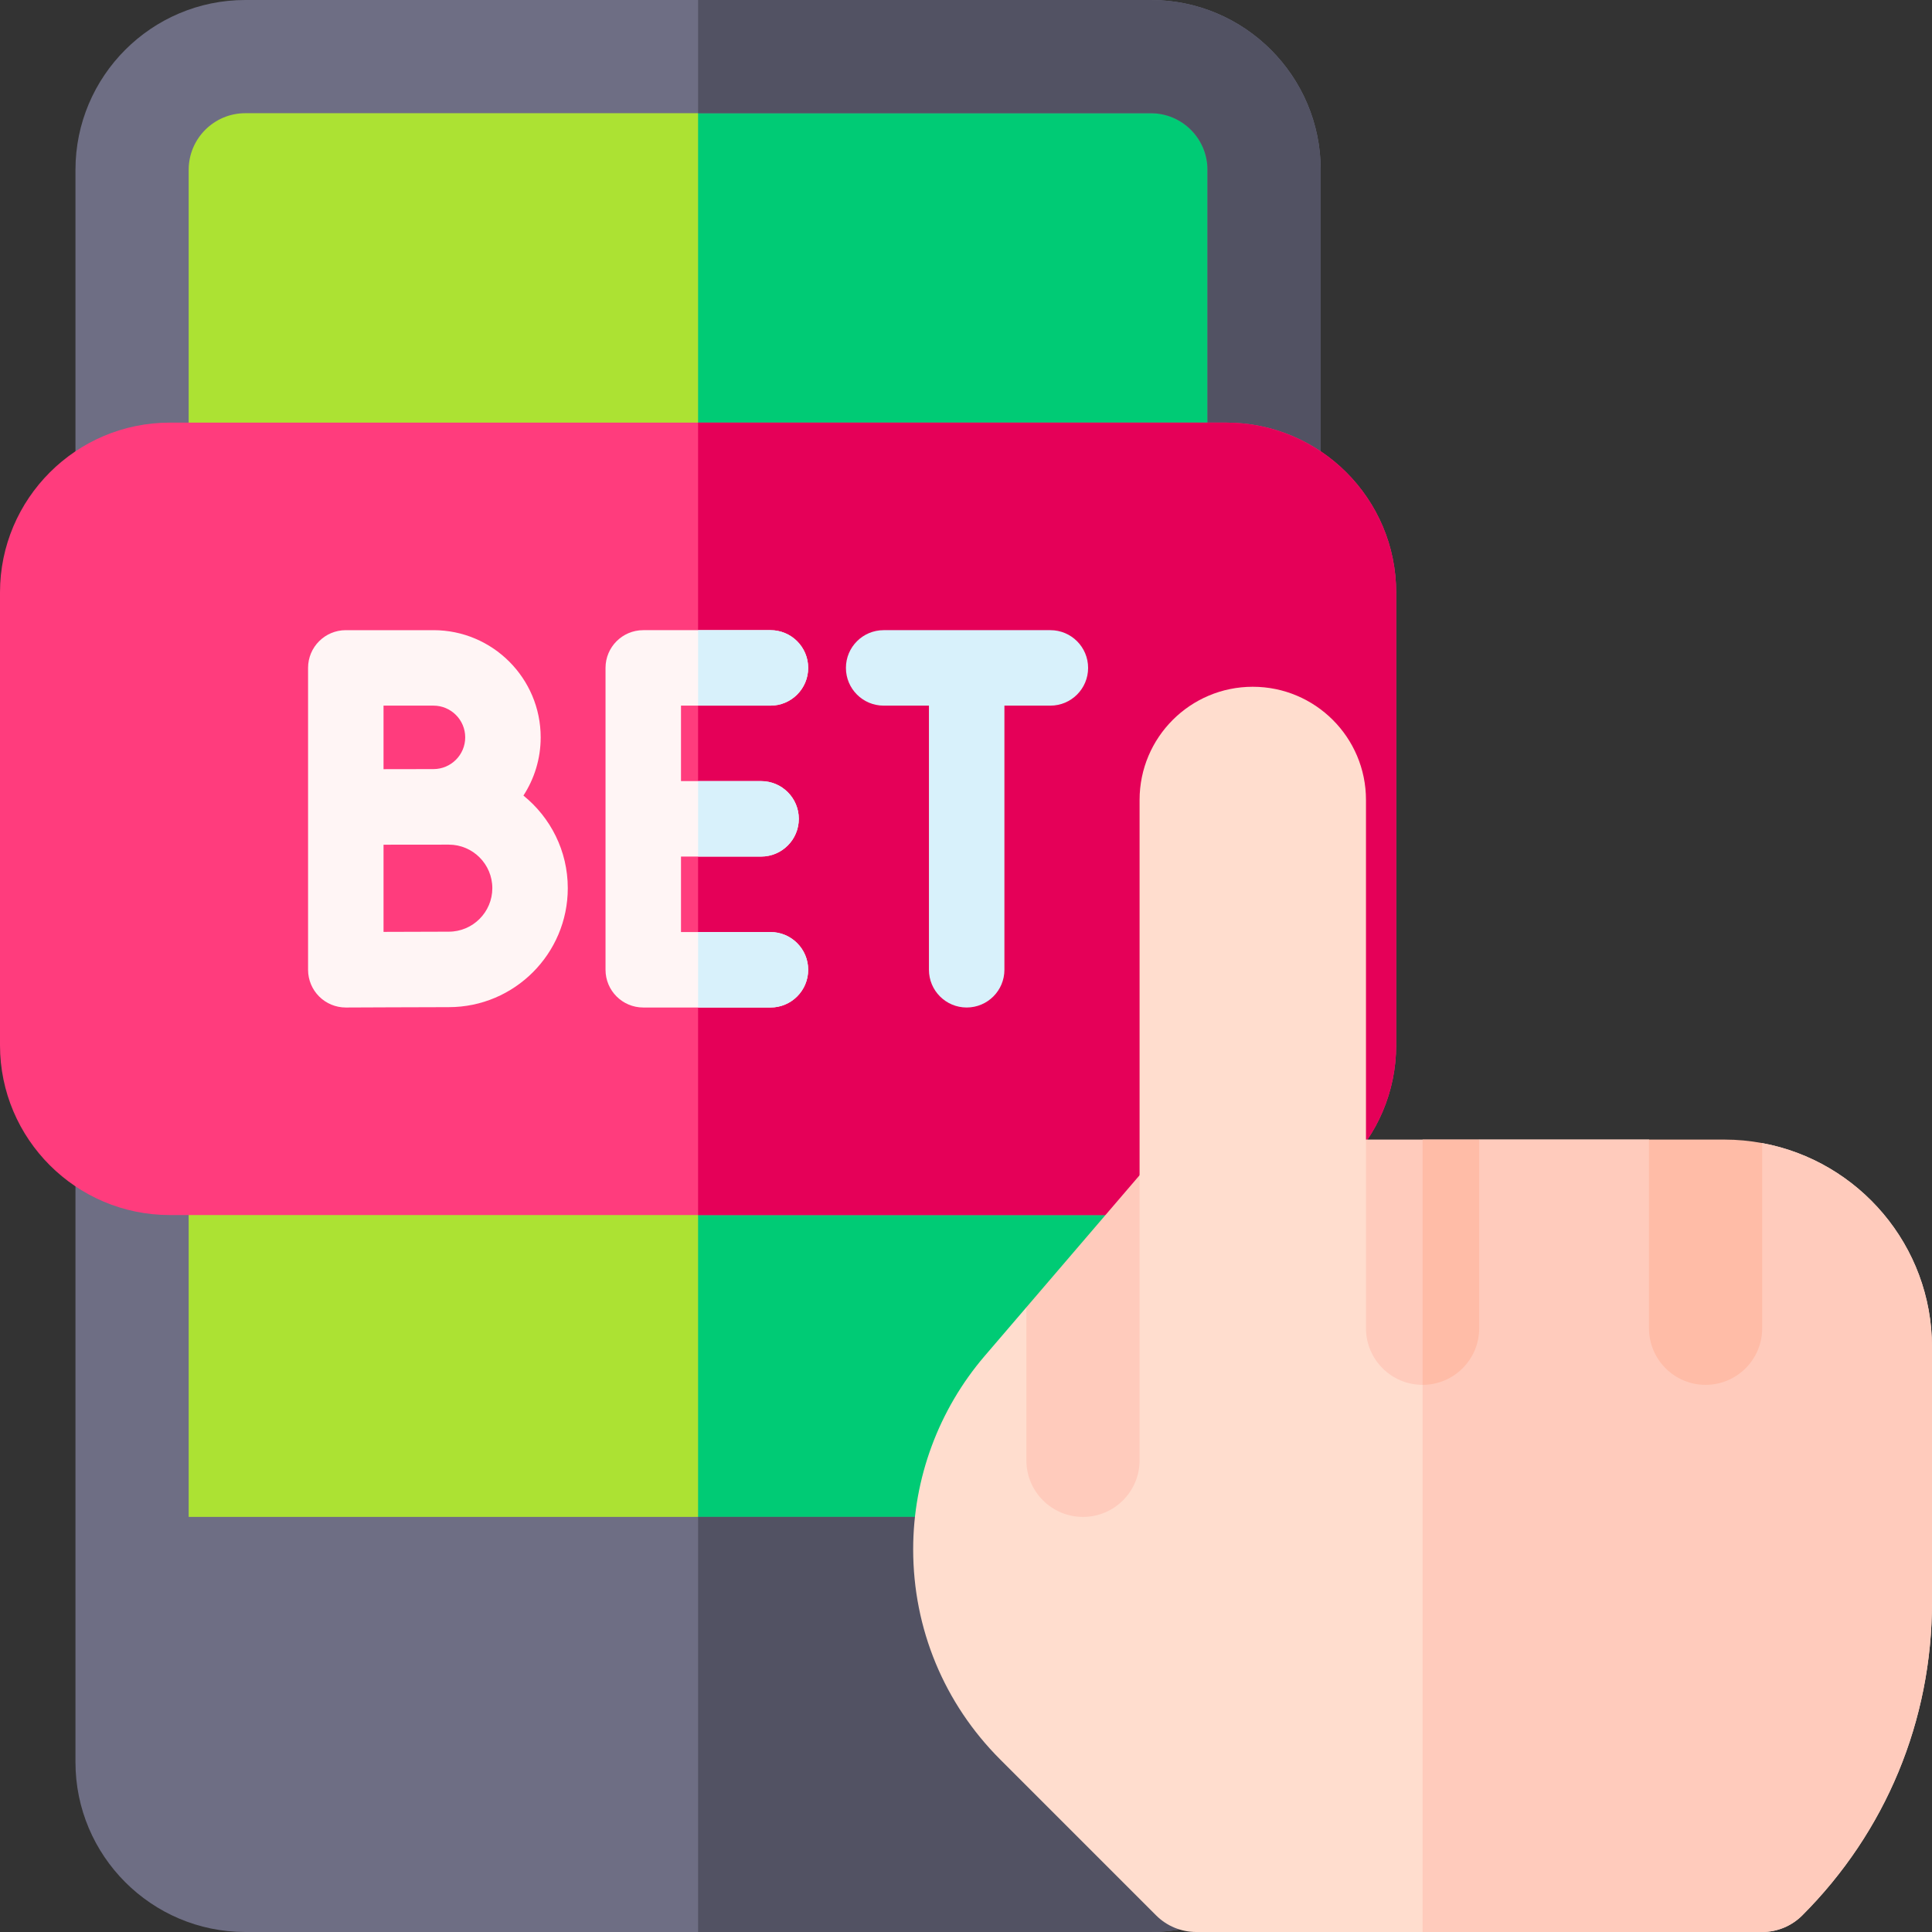
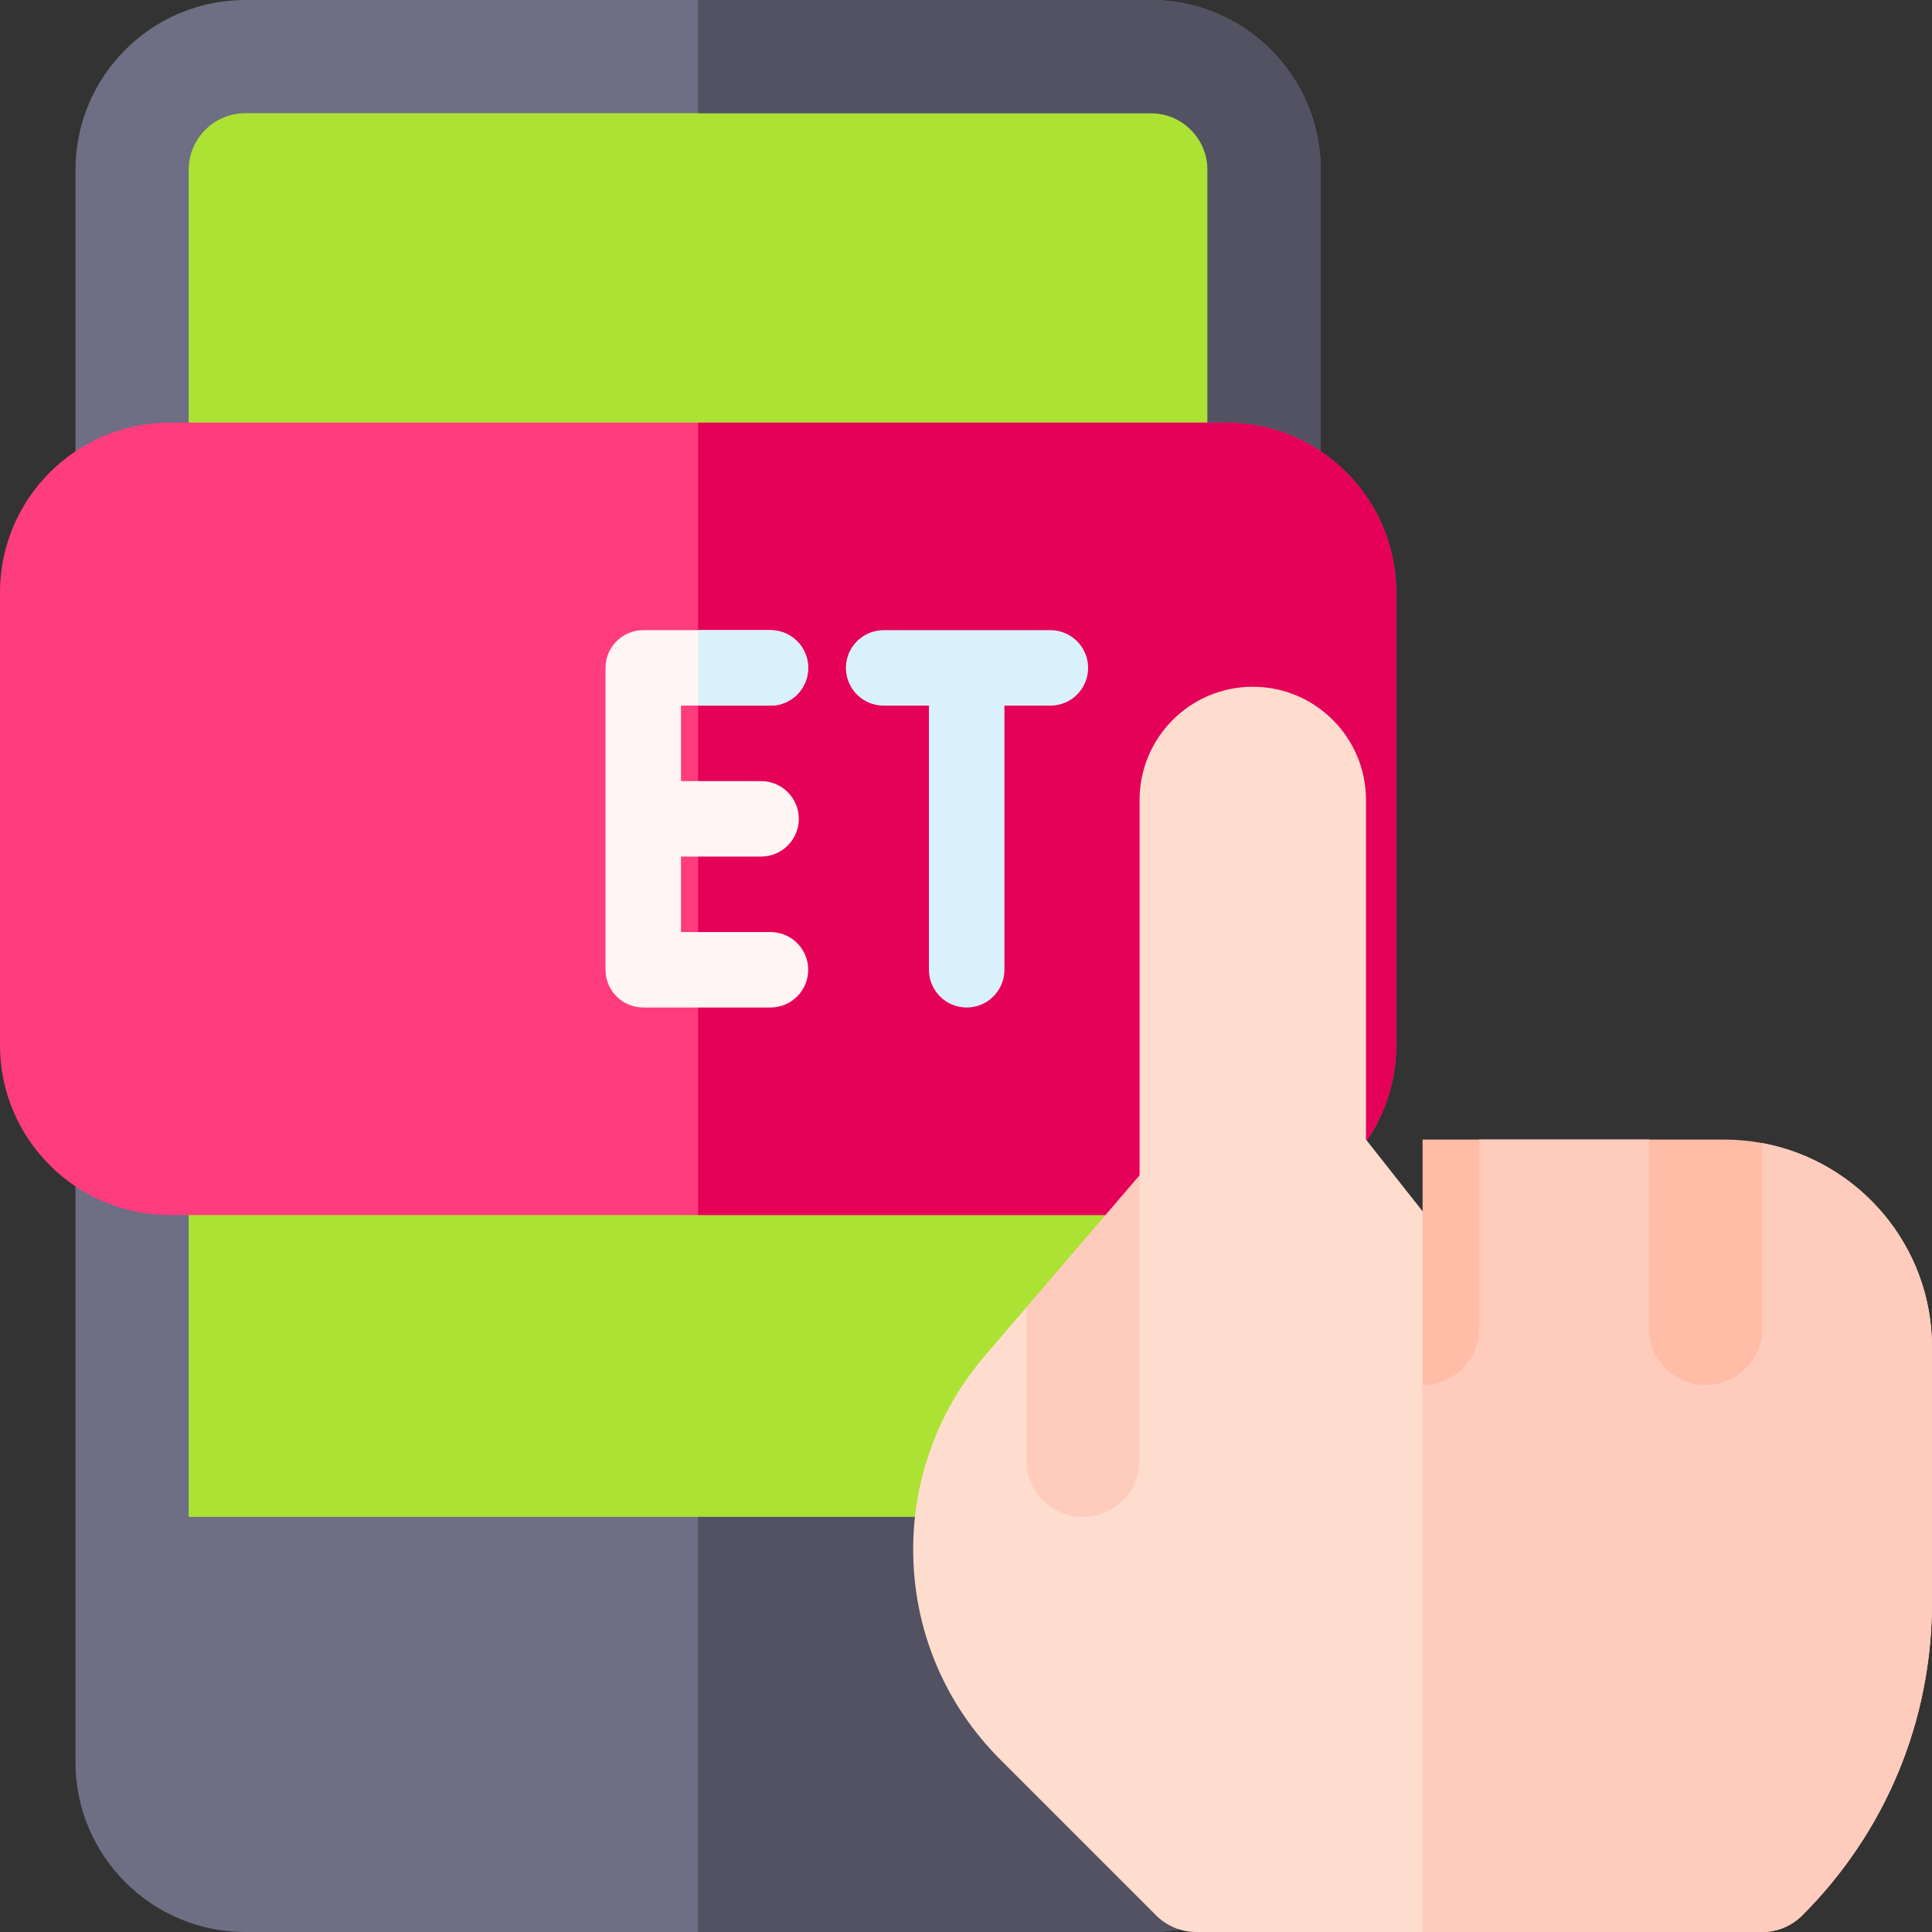
<svg xmlns="http://www.w3.org/2000/svg" id="Capa_1" height="512" viewBox="0 0 512 512" width="512">
  <rect x="0" y="0" width="512" height="512" fill="#333333" stroke="none" />
  <g>
    <g>
      <path d="m65 497c-16.569 0-30-13.431-30-30v-422c0-16.569 13.431-30 30-30h240c16.569 0 30 13.431 30 30v422c0 16.569-13.431 30-30 30z" fill="#ace233" />
      <g>
-         <path d="m305 15h-120v482h120c16.569 0 30-13.431 30-30v-422c0-16.569-13.431-30-30-30z" fill="#00cb75" />
-       </g>
+         </g>
      <path d="m305 0h-240c-24.813 0-45 20.187-45 45v422c0 24.813 20.187 45 45 45h240c24.813 0 45-20.187 45-45v-422c0-24.813-20.187-45-45-45zm-255 45c0-8.271 6.729-15 15-15h240c8.271 0 15 6.729 15 15v357h-270z" fill="#6e6e84" />
      <g>
        <path d="m305 0h-120v30h120c8.271 0 15 6.729 15 15v357h-135v110h120c24.813 0 45-20.187 45-45v-422c0-24.813-20.187-45-45-45z" fill="#525263" />
      </g>
      <path d="m325 322h-280c-24.813 0-45-20.187-45-45v-120c0-24.813 20.187-45 45-45h280c24.813 0 45 20.187 45 45v120c0 24.813-20.187 45-45 45z" fill="#ff3c7d" />
      <g>
        <path d="m325 112h-140v210h140c24.813 0 45-20.187 45-45v-120c0-24.813-20.187-45-45-45z" fill="#e50058" />
      </g>
      <g>
        <path d="m204.179 187c5.523 0 10-4.477 10-10s-4.477-10-10-10h-33.709c-5.523 0-10 4.477-10 10v80c0 5.523 4.477 10 10 10h33.709c5.523 0 10-4.477 10-10s-4.477-10-10-10h-23.709v-20h21.223c5.523 0 10-4.477 10-10s-4.477-10-10-10h-21.223v-20z" fill="#fff5f5" />
        <g fill="#d8f1fb">
-           <path d="m201.693 227c5.523 0 10-4.477 10-10s-4.477-10-10-10h-16.693v20z" />
          <path d="m204.179 187c5.523 0 10-4.477 10-10s-4.477-10-10-10h-19.179v20z" />
-           <path d="m204.179 247h-19.179v20h19.179c5.523 0 10-4.477 10-10s-4.477-10-10-10z" />
        </g>
-         <path d="m138.714 210.836c2.888-4.446 4.573-9.742 4.573-15.427 0-15.665-12.744-28.408-28.408-28.408h-23.238c-5.523 0-10 4.477-10 10v80c0 2.66 1.06 5.21 2.945 7.087 1.875 1.866 4.411 2.913 7.055 2.913h.044s21.363-.095 27.251-.095c17.388 0 31.534-14.146 31.534-31.533 0-9.905-4.593-18.752-11.756-24.537zm-23.836-23.836c4.636 0 8.408 3.772 8.408 8.408s-3.772 8.408-8.408 8.408c-1.725 0-13.238.022-13.238.022v-16.838zm4.059 59.905c-3.184 0-10.878.028-17.296.053v-23.102c1.569-.006 17.296-.018 17.296-.018 6.36 0 11.534 5.174 11.534 11.534-.001 6.359-5.175 11.533-11.534 11.533z" fill="#fff5f5" />
        <path d="m278.359 167h-44.18c-5.523 0-10 4.477-10 10s4.477 10 10 10h12.001v70c0 5.523 4.477 10 10 10s10-4.477 10-10v-70h12.18c5.522 0 10-4.477 10-10s-4.478-10-10.001-10z" fill="#d8f1fb" />
      </g>
    </g>
    <g>
      <path d="m302 382v-170c0-16.569 13.431-30 30-30 16.569 0 30 13.431 30 30v170" fill="#ffddce" />
    </g>
    <path d="m452 321-15-19h-45l-15 19-15-19h-45c-4.379 0-8.539 1.914-11.389 5.238l-3.611 4.213-15 44.549-15-9.549-11.038 12.878c-12.228 14.266-18.962 32.47-18.962 51.259 0 21.039 8.193 40.818 23.069 55.695l41.324 41.324c2.813 2.812 6.628 4.393 10.607 4.393h150c3.979 0 7.793-1.581 10.606-4.393 22.179-22.179 34.394-51.667 34.394-83.033v-67.574c0-26.911-19.433-49.354-45-54.072z" fill="#ffddce" />
    <g>
      <path d="m467 302.928-15 18.072-15-19h-45l-15 19v191h90c3.979 0 7.793-1.581 10.606-4.393 22.179-22.179 34.394-51.667 34.394-83.033v-67.574c0-26.911-19.433-49.354-45-54.072z" fill="#ffcbbc" />
    </g>
    <path d="m452 367c8.284 0 15-6.716 15-15v-49.072c-3.245-.599-6.584-.928-10-.928h-20v50c0 8.284 6.716 15 15 15z" fill="#ffbca7" />
-     <path d="m377 367c8.284 0 15-6.716 15-15v-50h-30v50c0 8.284 6.716 15 15 15z" fill="#ffcbbc" />
    <g>
      <path d="m377 302v65c8.284 0 15-6.716 15-15v-50z" fill="#ffbca7" />
    </g>
    <path d="m287 402c8.284 0 15-6.716 15-15v-75.549l-30 35v40.549c0 8.284 6.716 15 15 15z" fill="#ffcbbc" />
  </g>
</svg>